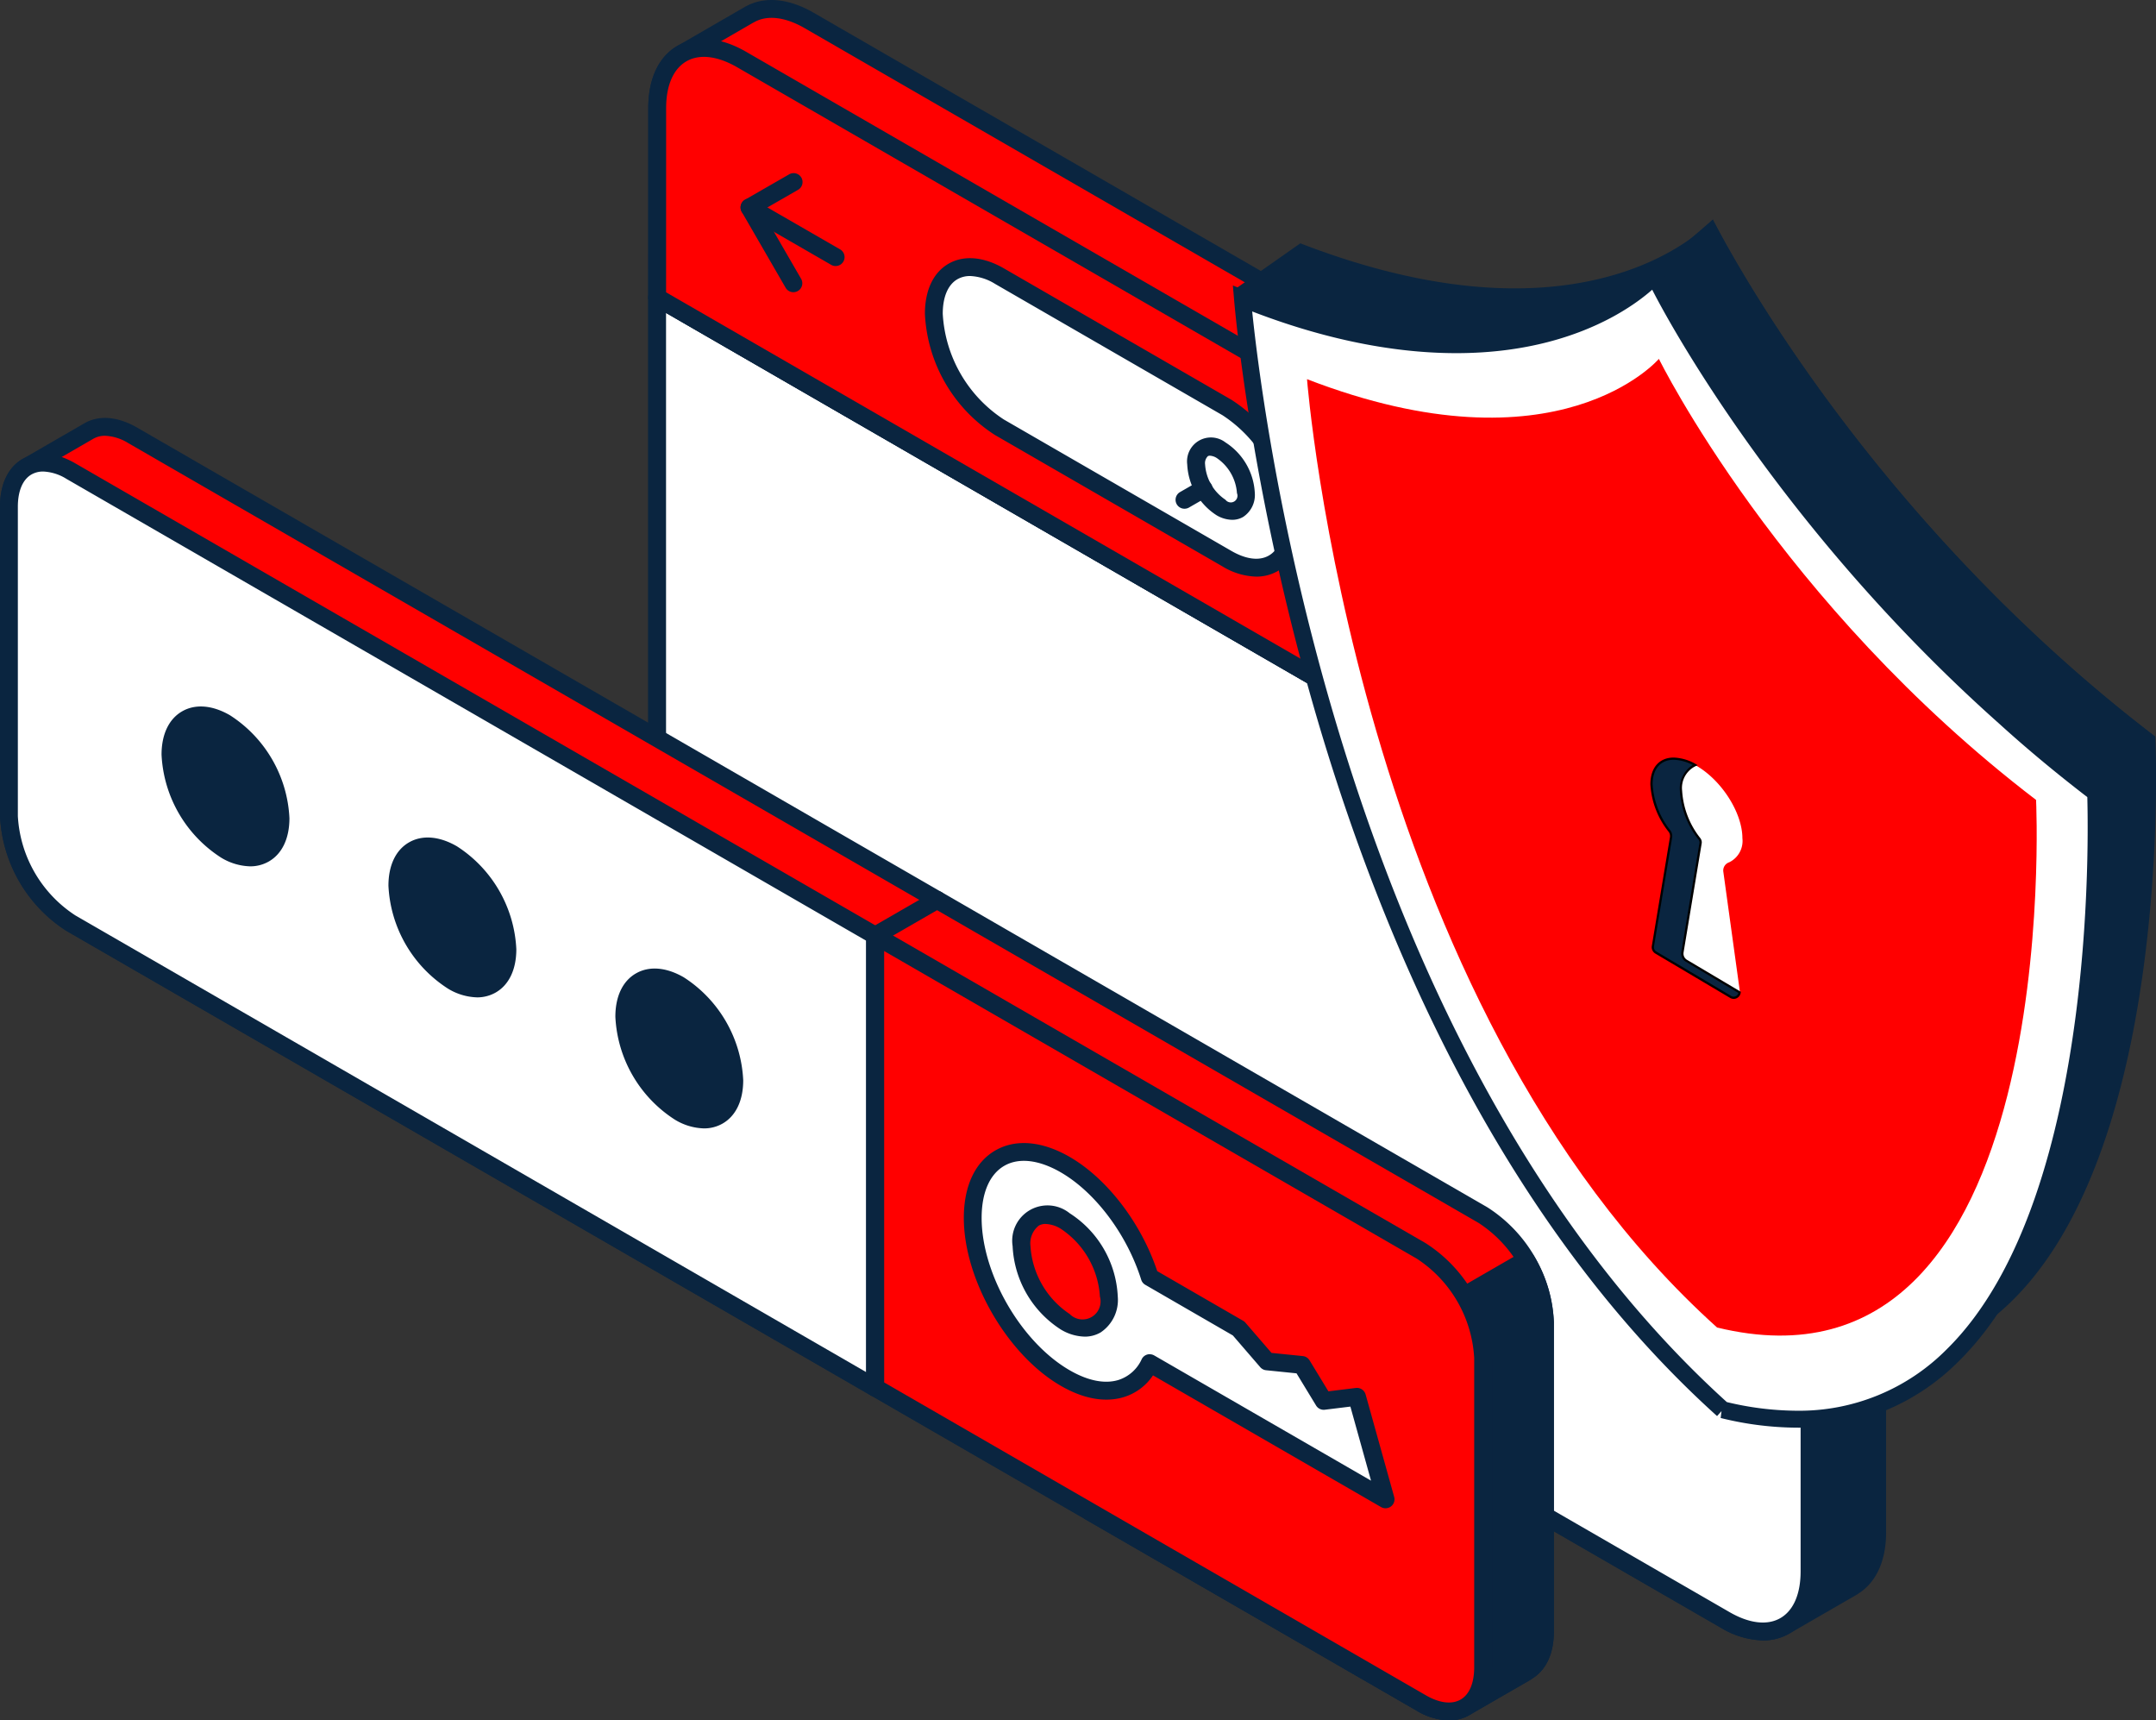
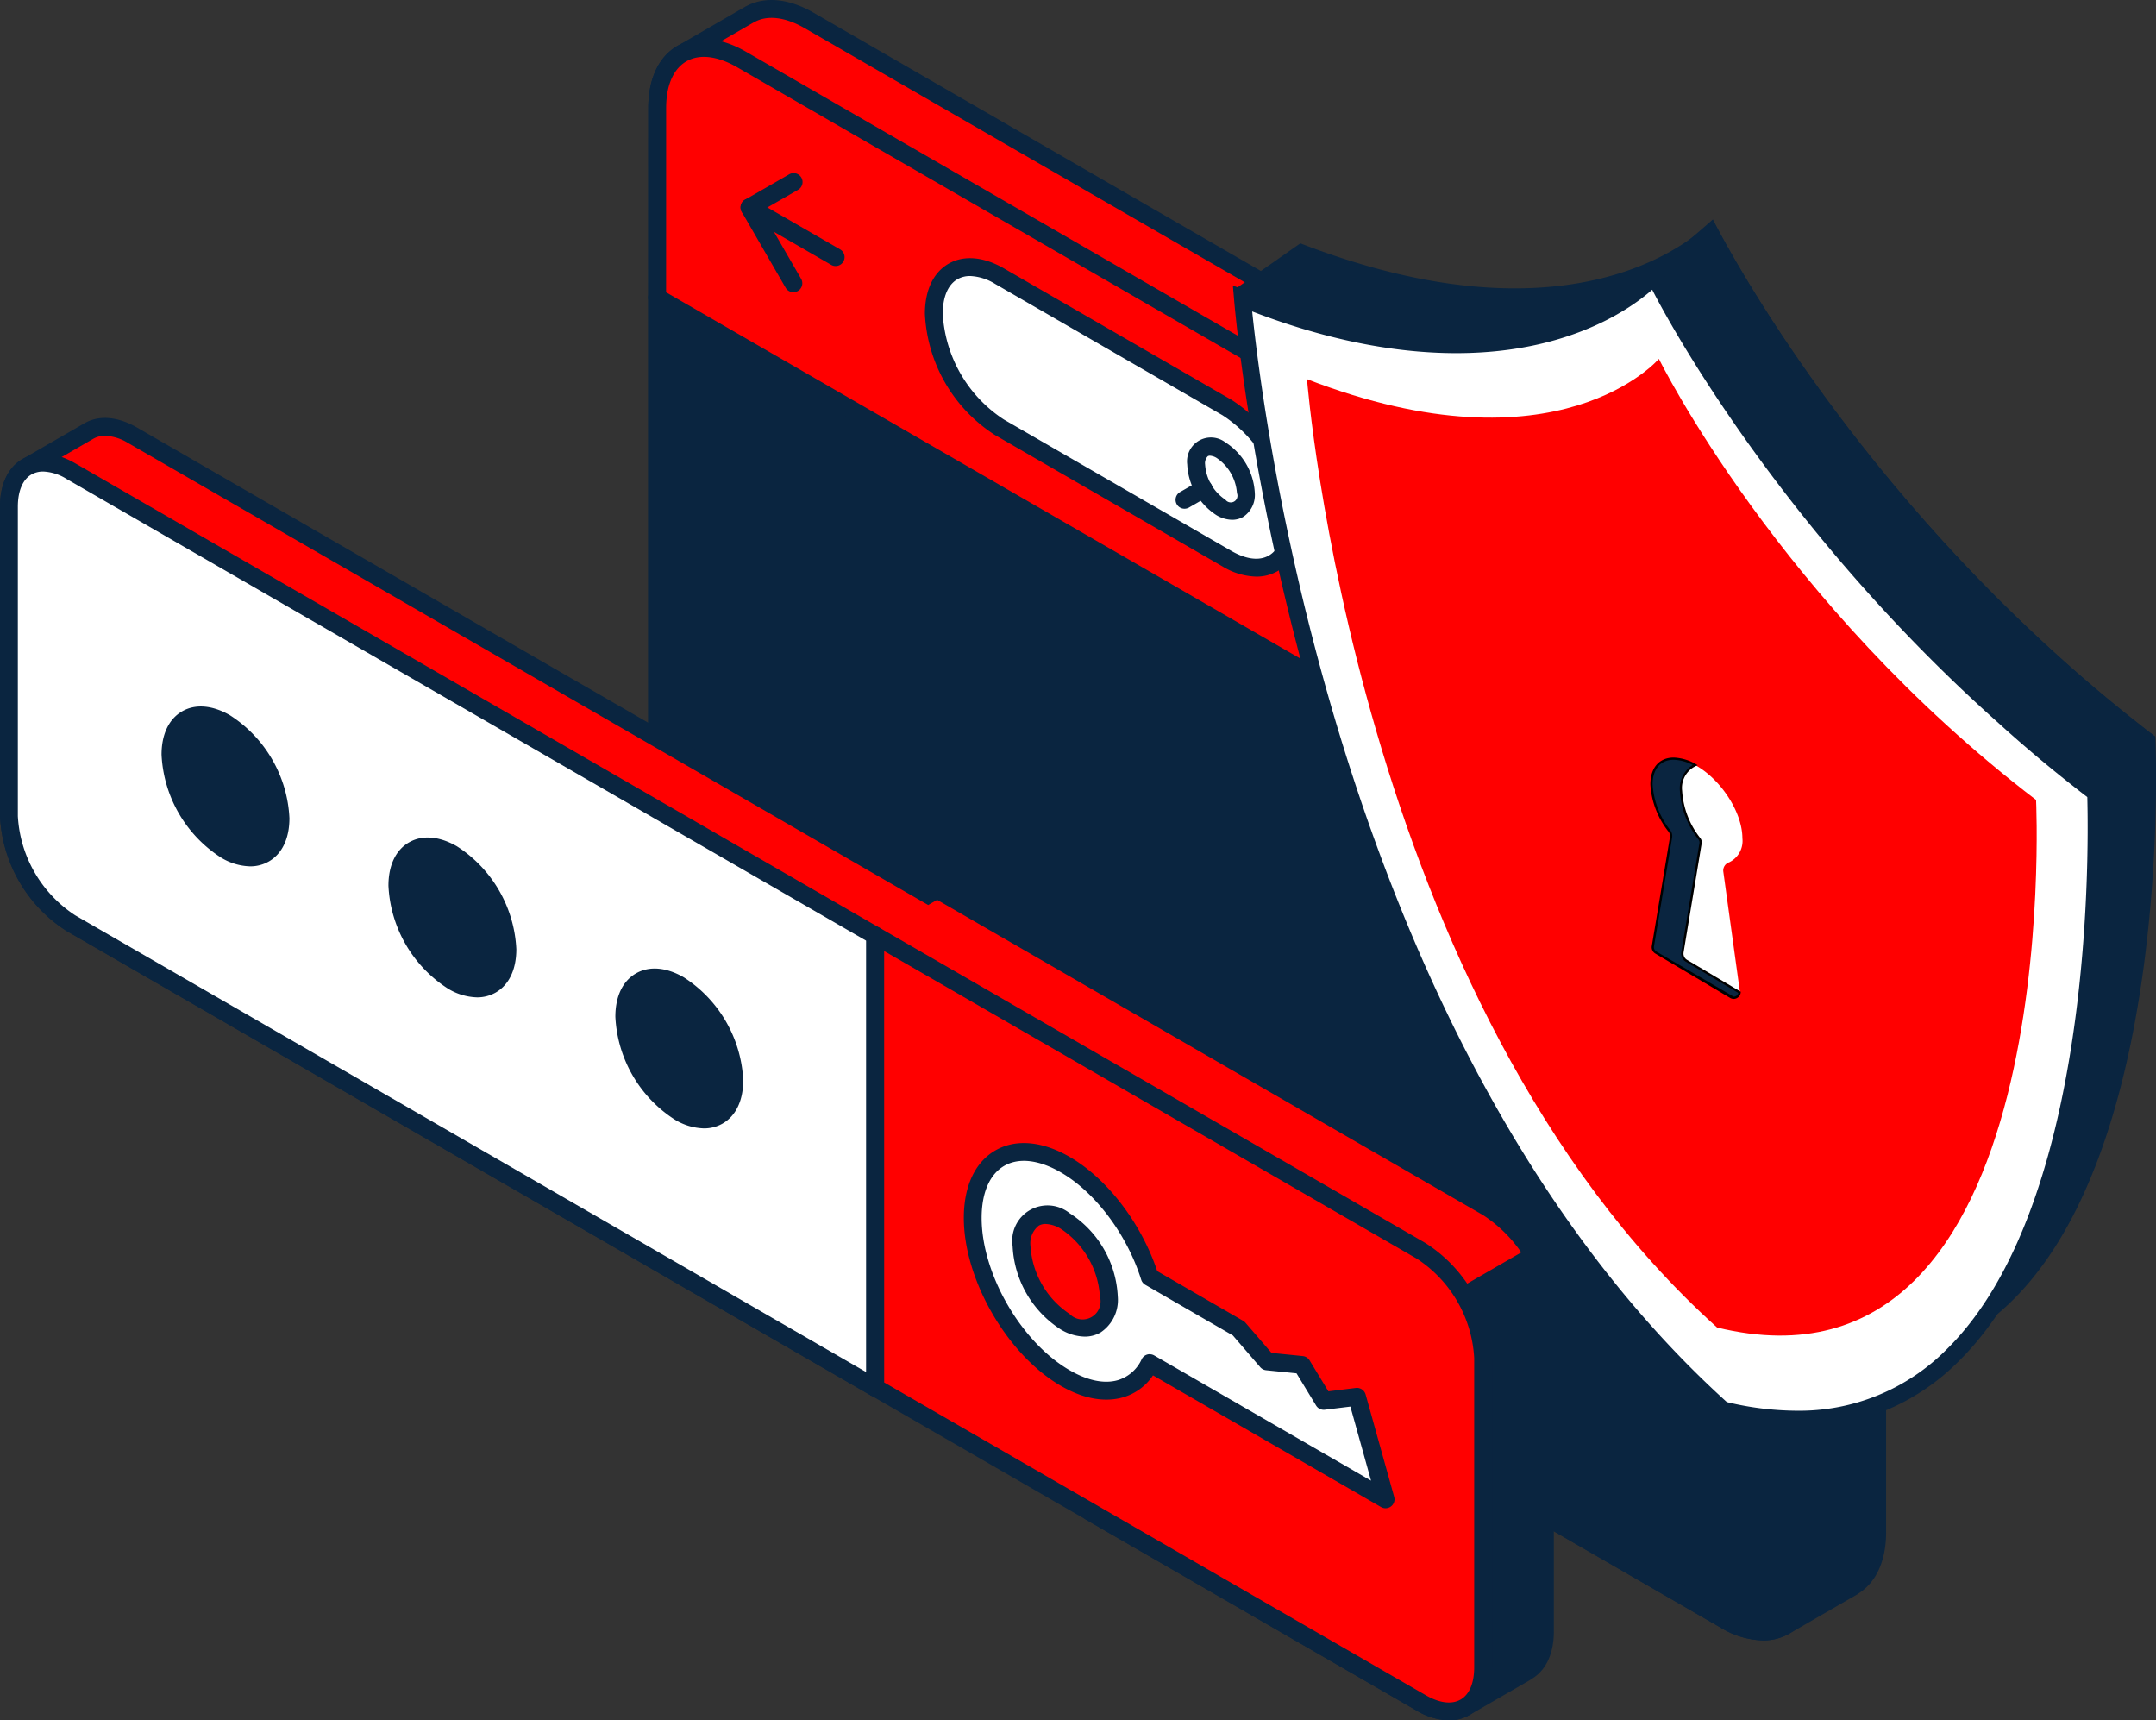
<svg xmlns="http://www.w3.org/2000/svg" width="254.751" height="203.236" viewBox="0 0 254.751 203.236">
  <rect x="0" y="0" width="254.751" height="203.236" fill="#333333" stroke="none" />
  <g id="icon_Cookies_sucks" transform="translate(-1107.605 -1918)">
    <path id="Контур_87280" data-name="Контур 87280" d="M463.943,179.262l-7.992,4.612v71.869c.005,6.359,4.474,14.088,9.987,17.27l116.194,67.081c2.759,1.594,5.252,1.748,7.063.715l8.05-4.65-.008-.011c1.773-1.055,2.869-3.259,2.869-6.4V257.875Z" transform="translate(729.303 1769.266)" fill="#0a2540" />
    <path id="Контур_87281" data-name="Контур 87281" d="M581.466,337.378a10.144,10.144,0,0,1-5-1.514L460.269,268.781c-5.792-3.344-10.51-11.5-10.515-18.183v-71.87a1.054,1.054,0,0,1,.528-.914l7.992-4.612a1.051,1.051,0,0,1,1.056,0l136.163,78.613a1.054,1.054,0,0,1,.528.914V324.6c0,3.328-1.145,5.882-3.229,7.209a.938.938,0,0,1-.159.115l-8.05,4.65a6.222,6.222,0,0,1-3.115.8m-129.6-158.04V250.6c.005,6.01,4.249,13.349,9.46,16.357l116.194,67.08c2.328,1.347,4.465,1.605,6.012.712l7.9-4.562a1.144,1.144,0,0,1,.125-.088c1.518-.9,2.354-2.853,2.354-5.491V253.338l-135.108-78Z" transform="translate(734.445 1774.412)" fill="#0a2540" />
-     <path id="Контур_87282" data-name="Контур 87282" d="M455.951,206.341V278.21c.005,6.36,4.474,14.088,9.987,17.271l116.194,67.081c5.516,3.188,9.985.616,9.985-5.733V284.954Z" transform="translate(729.303 1746.799)" fill="#fff" />
    <path id="Контур_87283" data-name="Контур 87283" d="M581.462,359.846a10.116,10.116,0,0,1-5-1.517l-116.194-67.08c-5.792-3.343-10.51-11.5-10.515-18.183V201.2a1.055,1.055,0,0,1,1.583-.914L587.5,278.9a1.054,1.054,0,0,1,.528.914v71.874c0,3.46-1.223,6.071-3.445,7.352a6.163,6.163,0,0,1-3.124.811m-129.6-156.822v70.041c.005,6.01,4.249,13.348,9.46,16.356L577.518,356.5c2.331,1.349,4.467,1.6,6.013.706s2.388-2.85,2.388-5.524V280.418Z" transform="translate(734.445 1751.943)" fill="#0a2540" />
    <path id="Контур_87284" data-name="Контур 87284" d="M590.116,74.667,473.925,7.585c-2.751-1.588-5.241-1.742-7.047-.709l0-.006-8.028,4.639c-1.786,1.05-2.891,3.265-2.891,6.426L455.951,40.3l136.166,78.613,7.989-4.612V91.937c0-6.354-4.471-14.088-9.99-17.27" transform="translate(729.303 1912.838)" fill="red" />
    <path id="Контур_87285" data-name="Контур 87285" d="M586.975,114.812a1.048,1.048,0,0,1-.528-.142L450.282,36.057a1.055,1.055,0,0,1-.528-.914l.005-22.366c0-3.437,1.212-6.042,3.412-7.335L461.206.8a.886.886,0,0,1,.115-.058c2.212-1.2,5.04-.93,7.989.772L585.5,68.594c5.8,3.346,10.521,11.5,10.518,18.184v22.366a1.054,1.054,0,0,1-.528.914L587.5,114.67a1.048,1.048,0,0,1-.528.142M451.865,34.534l135.11,78,6.934-4V86.779c0-6.009-4.242-13.346-9.463-16.357L468.256,3.341c-2.322-1.341-4.45-1.593-6-.706a.78.78,0,0,1-.1.048l-7.929,4.583c-1.521.895-2.364,2.853-2.364,5.512Zm143.1,74.61h0Z" transform="translate(734.445 1917.996)" fill="#0a2540" />
    <path id="Контур_87286" data-name="Контур 87286" d="M1113.141,489.176l7.989-4.612V462.2a20.284,20.284,0,0,0-2.872-9.718l-34.34,19.827Z" transform="translate(208.279 1542.576)" fill="#0a2540" />
    <path id="Контур_87287" data-name="Контур 87287" d="M1108,485.089a1.048,1.048,0,0,1-.528-.142l-29.223-16.869a1.055,1.055,0,0,1,0-1.828l34.34-19.827a1.043,1.043,0,0,1,.8-.1,1.056,1.056,0,0,1,.642.495,21.272,21.272,0,0,1,3.011,10.242v22.366a1.054,1.054,0,0,1-.528.914l-7.99,4.612a1.048,1.048,0,0,1-.528.142m-27.112-17.925L1108,482.814l6.934-4V457.056a18.558,18.558,0,0,0-2.227-8.263Z" transform="translate(213.42 1547.719)" fill="#0a2540" />
    <path id="Контур_87288" data-name="Контур 87288" d="M592.12,119c0-6.354-4.472-14.088-9.99-17.265L465.938,34.646c-5.516-3.188-9.982-.615-9.982,5.739l-.005,22.366,136.166,78.613Z" transform="translate(729.303 1890.389)" fill="red" />
    <path id="Контур_87289" data-name="Контур 87289" d="M586.975,137.247a1.05,1.05,0,0,1-.528-.142L450.282,58.492a1.054,1.054,0,0,1-.528-.914l.005-22.366c0-3.463,1.223-6.076,3.445-7.359s5.109-1.035,8.12.706L577.516,95.647c5.8,3.337,10.515,11.492,10.518,18.179l0,22.366a1.056,1.056,0,0,1-1.055,1.055M451.865,56.97,585.92,134.364l0-20.538c0-6.013-4.247-13.349-9.461-16.35L460.269,30.388c-2.331-1.345-4.463-1.6-6.009-.7s-2.39,2.853-2.39,5.529Z" transform="translate(734.445 1895.561)" fill="#0a2540" />
    <path id="Контур_87290" data-name="Контур 87290" d="M690.293,215.3c0,4.93-3.466,6.926-7.747,4.452l-26.884-15.522a17.113,17.113,0,0,1-7.747-13.4c0-4.93,3.463-6.926,7.747-4.458l26.884,15.523a17.12,17.12,0,0,1,7.747,13.406" transform="translate(570.031 1764.246)" fill="#fff" />
    <g id="Сгруппировать_14623" data-name="Сгруппировать 14623">
      <path id="Контур_87291" data-name="Контур 87291" d="M680.875,216.711a8.09,8.09,0,0,1-4-1.208L649.992,199.98a18.031,18.031,0,0,1-8.275-14.315c0-2.773.988-4.873,2.785-5.913s4.128-.849,6.544.541l26.885,15.523a18.051,18.051,0,0,1,8.275,14.32c0,2.775-.991,4.876-2.791,5.913a5.007,5.007,0,0,1-2.541.661M647.058,181.2a2.954,2.954,0,0,0-1.5.378c-1.117.646-1.733,2.1-1.732,4.085a15.969,15.969,0,0,0,7.22,12.487l26.884,15.523c1.731,1,3.3,1.2,4.429.547s1.736-2.1,1.736-4.086a15.989,15.989,0,0,0-7.22-12.493l-26.884-15.523a6.035,6.035,0,0,0-2.934-.919" transform="translate(575.174 1769.408)" fill="#0a2540" />
      <path id="Контур_87292" data-name="Контур 87292" d="M829.049,313.427a3.725,3.725,0,0,1-1.851-.544,7.564,7.564,0,0,1-3.459-6,2.822,2.822,0,0,1,4.517-2.6,7.546,7.546,0,0,1,3.47,6,3.1,3.1,0,0,1-1.389,2.81,2.564,2.564,0,0,1-1.288.334m-2.63-7.573a.475.475,0,0,0-.24.055,1.149,1.149,0,0,0-.329.976,5.426,5.426,0,0,0,2.408,4.173.788.788,0,0,0,1.358-.775,5.494,5.494,0,0,0-2.412-4.171,1.7,1.7,0,0,0-.785-.258" transform="translate(424.148 1665.98)" fill="#0a2540" />
      <path id="Контур_87293" data-name="Контур 87293" d="M816.709,336.363a1.055,1.055,0,0,1-.528-1.971l2.237-1.286a1.056,1.056,0,1,1,1.053,1.83l-2.237,1.286a1.057,1.057,0,0,1-.525.14" transform="translate(430.859 1641.736)" fill="#0a2540" />
      <path id="Контур_87294" data-name="Контур 87294" d="M520.061,134.25a1.057,1.057,0,0,1-.915-.526l-5.183-8.96a1.056,1.056,0,0,1,.388-1.444l5.181-2.979a1.056,1.056,0,1,1,1.052,1.83l-4.264,2.451,4.654,8.043a1.055,1.055,0,0,1-.912,1.584" transform="translate(681.289 1818.27)" fill="#0a2540" />
      <path id="Контур_87295" data-name="Контур 87295" d="M525.054,145.673a1.048,1.048,0,0,1-.526-.142l-10.177-5.87a1.055,1.055,0,0,1,1.055-1.828l10.177,5.87a1.055,1.055,0,0,1-.529,1.969" transform="translate(681.287 1803.756)" fill="#0a2540" />
      <path id="Контур_87296" data-name="Контур 87296" d="M973.027,404.3a1.049,1.049,0,0,1-.526-.141l-10.172-5.87a1.055,1.055,0,1,1,1.056-1.828l10.172,5.87a1.055,1.055,0,0,1-.529,1.969" transform="translate(309.6 1589.172)" fill="#0a2540" />
      <path id="Контур_87297" data-name="Контур 87297" d="M992.711,392.951h0a1.056,1.056,0,0,1-1.055-1.055l0-11.724a1.055,1.055,0,1,1,2.111,0l0,11.724a1.056,1.056,0,0,1-1.055,1.055" transform="translate(284.828 1603.447)" fill="#0a2540" />
      <path id="Контур_87298" data-name="Контур 87298" d="M1099.538,473.526a1.048,1.048,0,0,1-.528-.142L1089.69,468a1.055,1.055,0,0,1-.528-.914l0-7.844a1.055,1.055,0,0,1,1.583-.914l9.32,5.376a1.055,1.055,0,0,1,.528.914l0,7.849a1.056,1.056,0,0,1-1.055,1.055m-8.264-7.045,7.209,4.162,0-5.411-7.209-4.16Z" transform="translate(203.928 1537.84)" fill="#0a2540" />
      <path id="Контур_87299" data-name="Контур 87299" d="M1119.557,462.331a1.051,1.051,0,0,1-.528-.142l-3.413-1.968a1.055,1.055,0,1,1,1.055-1.828l1.829,1.054,0-5.411-7.21-4.162v2.039a1.055,1.055,0,0,1-1.054,1.057h0a1.054,1.054,0,0,1-1.055-1.054l0-3.87a1.055,1.055,0,0,1,1.583-.915l9.322,5.381a1.054,1.054,0,0,1,.528.912l.005,7.849a1.057,1.057,0,0,1-.528.915,1.044,1.044,0,0,1-.528.142" transform="translate(187.324 1547.133)" fill="#0a2540" />
    </g>
    <path id="Контур_87300" data-name="Контур 87300" d="M108.552,409.616,13.51,354.74A16.133,16.133,0,0,1,6.2,342.087l0-36.534c0-2.333.816-3.966,2.141-4.73l7.316-4.224c1.322-.759,3.15-.646,5.167.519l95.048,54.873,0,53.406Z" transform="translate(1102.465 1672.311)" fill="red" />
    <path id="Контур_87344" data-name="Контур 87344" d="M18.535,25.114a2.915,2.915,0,0,0,1.634-2.962c0-3.036-2.461-6.92-5.5-8.675a5.618,5.618,0,0,0-2.746-.849c-1.65,0-2.751,1.138-2.751,3.178A9.942,9.942,0,0,0,11.326,21.4a.854.854,0,0,1,.153.622L9.333,34.9a.861.861,0,0,0,.406.875l8.849,5.244a.844.844,0,0,0,1.27-.849l-1.95-14.124a.9.9,0,0,1,.627-.928M19.6,40.2a.6.6,0,0,1-.137.469.592.592,0,0,1-.443.2.564.564,0,0,1-.3-.084L9.876,35.544a.589.589,0,0,1-.279-.606l2.14-12.87a1.115,1.115,0,0,0-.2-.827,9.757,9.757,0,0,1-2.108-5.434c0-1.829.933-2.92,2.493-2.92a5.4,5.4,0,0,1,2.619.822c2.962,1.708,5.37,5.5,5.37,8.443a2.676,2.676,0,0,1-1.476,2.719,1.15,1.15,0,0,0-.785,1.207Z" transform="translate(1296.49 1992.867)" />
    <g id="Сгруппировать_14631" data-name="Сгруппировать 14631" transform="translate(-3.043 2)">
      <path id="Контур_87338" data-name="Контур 87338" d="M100.768,51.786C73.457,27.258,60.282,1.1,59.7,0l-.084.084a17.861,17.861,0,0,1-2.43,2.087l-.026.026c-5.407,3.9-19.8,10.809-46.2.611L3.049,8.357,13.671,23.848l.316.285c3.152,16.818,9.307,41.324,20.9,64.962,8.058,16.412,18.752,32.391,32.881,45.072.258.063.522.116.78.179a30.993,30.993,0,0,0,14.825.116l.78,2.8,8.7-7.568c17.571-14.077,19.221-50.6,19.221-63.776,0-3.036-.09-4.828-.09-4.828-3.958-3.03-7.716-6.156-11.21-9.3" transform="translate(1253.332 1941.938)" fill="#0a2540" />
      <path id="Контур_87339" data-name="Контур 87339" d="M20.2,0l-.09.084L17.688,2.171l-.032.026L9.25,9.508,11.1,21.877l5.028,33.43L28.408,72.82l2.256,3.2,23.753-4.158,7.1-1.239,10.952-9.539c-3.958-3.03-7.716-6.156-11.2-9.3C33.952,27.253,20.776,1.1,20.2,0" transform="translate(1292.832 1941.938)" fill="#0a2540" />
      <path id="Контур_87340" data-name="Контур 87340" d="M90.146,54.075C62.187,29.21,48.664,2.062,48.748,1.82c-.069.084-7.178,8.19-23.453,8.19-7.705,0-16.264-1.8-25.271-5.455.148,1.739,3.7,43.069,22.336,82.886,9.36,19.985,20.96,36.275,34.41,48.392a37.023,37.023,0,0,0,8.7,1.112,25.521,25.521,0,0,0,18.483-7.558c18.92-18.631,16.854-66.053,16.886-66.432-3.774-2.883-7.378-5.871-10.693-8.88" transform="translate(1257.434 1946.709)" fill="#fff" stroke="#0a2540" stroke-width="2" />
      <path id="Контур_87342" data-name="Контур 87342" d="M43.048,3.692S31.2,17.569,1.471,6.09c0,0,5.7,73.594,48.455,112.031,41.208,10.024,37.688-62.327,37.688-62.327C57.252,32.6,43.048,3.692,43.048,3.692" transform="translate(1263.613 1954.703)" fill="red" />
      <path id="Контур_87343" data-name="Контур 87343" d="M18.385,24.891a2.8,2.8,0,0,0,1.549-2.841c0-2.988-2.44-6.83-5.434-8.559a5.533,5.533,0,0,0-2.683-.838c-1.644,0-2.625,1.144-2.625,3.052a9.733,9.733,0,0,0,2.134,5.518,1.006,1.006,0,0,1,.174.717L9.357,34.815a.73.73,0,0,0,.343.738L18.549,40.8l.369.105a.719.719,0,0,0,.706-.822l-1.95-14.119a1.024,1.024,0,0,1,.711-1.07" transform="translate(1296.594 1992.969)" fill="#fff" />
      <path id="Контур_87345" data-name="Контур 87345" d="M12.847,35.526l2.145-12.875a.674.674,0,0,0-.132-.522,10.083,10.083,0,0,1-2.177-5.681c0-1.6.7-2.751,1.813-2.962a5.543,5.543,0,0,0-2.677-.833c-1.644,0-2.625,1.138-2.625,3.052a9.774,9.774,0,0,0,2.129,5.518.979.979,0,0,1,.179.717L9.358,34.815a.721.721,0,0,0,.343.738L18.55,40.8l.353.1a.979.979,0,0,0,.764-.6l-6.351-3.774a.973.973,0,0,1-.469-1" transform="translate(1296.598 1992.969)" fill="#0a2540" />
-       <path id="Контур_87346" data-name="Контур 87346" d="M13.09,35.65l2.14-12.875a.8.8,0,0,0-.153-.622,9.971,9.971,0,0,1-2.156-5.6,2.858,2.858,0,0,1,1.839-3.02l-.09-.058a5.634,5.634,0,0,0-2.746-.849c-1.65,0-2.756,1.138-2.756,3.178A9.913,9.913,0,0,0,11.33,21.4a.854.854,0,0,1,.153.622L9.338,34.9a.861.861,0,0,0,.406.875l8.844,5.244a.876.876,0,0,0,.427.121.845.845,0,0,0,.833-.849l-6.356-3.774a.85.85,0,0,1-.4-.864m5.924,5.223a.529.529,0,0,1-.29-.084L9.88,35.544a.6.6,0,0,1-.285-.606l2.145-12.87a1.121,1.121,0,0,0-.2-.827,9.757,9.757,0,0,1-2.108-5.434c0-1.829.933-2.92,2.493-2.92a5.088,5.088,0,0,1,2.245.617,3.272,3.272,0,0,0-1.513,3.052,10.208,10.208,0,0,0,2.2,5.755.545.545,0,0,1,.111.422L12.827,35.608a1.108,1.108,0,0,0,.532,1.133l6.208,3.689a.579.579,0,0,1-.553.443" transform="translate(1296.486 1992.867)" />
+       <path id="Контур_87346" data-name="Контур 87346" d="M13.09,35.65l2.14-12.875a.8.8,0,0,0-.153-.622,9.971,9.971,0,0,1-2.156-5.6,2.858,2.858,0,0,1,1.839-3.02l-.09-.058a5.634,5.634,0,0,0-2.746-.849c-1.65,0-2.756,1.138-2.756,3.178A9.913,9.913,0,0,0,11.33,21.4a.854.854,0,0,1,.153.622L9.338,34.9a.861.861,0,0,0,.406.875l8.844,5.244a.876.876,0,0,0,.427.121.845.845,0,0,0,.833-.849l-6.356-3.774a.85.85,0,0,1-.4-.864m5.924,5.223L9.88,35.544a.6.6,0,0,1-.285-.606l2.145-12.87a1.121,1.121,0,0,0-.2-.827,9.757,9.757,0,0,1-2.108-5.434c0-1.829.933-2.92,2.493-2.92a5.088,5.088,0,0,1,2.245.617,3.272,3.272,0,0,0-1.513,3.052,10.208,10.208,0,0,0,2.2,5.755.545.545,0,0,1,.111.422L12.827,35.608a1.108,1.108,0,0,0,.532,1.133l6.208,3.689a.579.579,0,0,1-.553.443" transform="translate(1296.486 1992.867)" />
    </g>
    <path id="Контур_87301" data-name="Контур 87301" d="M103.411,405.509a1.062,1.062,0,0,1-.528-.14L7.841,350.492A17.066,17.066,0,0,1,0,336.925l0-36.534c0-2.647.948-4.652,2.669-5.644l7.316-4.224c1.722-.988,3.933-.8,6.222.519l95.048,54.873a1.054,1.054,0,0,1,.528.914l0,53.406a1.059,1.059,0,0,1-.528.915l-7.313,4.219a1.066,1.066,0,0,1-.528.14m-91-113.5a2.737,2.737,0,0,0-1.376.344l-7.313,4.223c-1.04.6-1.613,1.956-1.613,3.816l0,36.534A14.988,14.988,0,0,0,8.9,348.664l94.515,54.572,6.258-3.611,0-52.187L15.151,292.87a5.63,5.63,0,0,0-2.739-.862" transform="translate(1107.605 1677.473)" fill="#0a2540" />
    <path id="Контур_87302" data-name="Контур 87302" d="M13.51,375.31A16.133,16.133,0,0,1,6.2,362.657l0-36.534c0-4.664,3.273-6.544,7.314-4.213l95.045,54.876,0,53.4Z" transform="translate(1102.465 1651.74)" fill="#fff" />
    <path id="Контур_87303" data-name="Контур 87303" d="M103.412,426.07a1.063,1.063,0,0,1-.528-.14L7.842,371.053A17.066,17.066,0,0,1,0,357.486l0-36.534c0-2.645.947-4.649,2.664-5.641s3.934-.816,6.232.514L103.942,370.7a1.054,1.054,0,0,1,.528.914l0,53.4a1.052,1.052,0,0,1-1.055,1.055M5.1,316.792a2.731,2.731,0,0,0-1.382.348c-1.037.6-1.609,1.954-1.609,3.813l0,36.534A14.987,14.987,0,0,0,8.9,369.226l93.46,53.962,0-50.964L7.842,317.653a5.634,5.634,0,0,0-2.739-.862" transform="translate(1107.605 1656.912)" fill="#0a2540" />
    <path id="Контур_87304" data-name="Контур 87304" d="M676.934,719.594h0c-1.327.761-3.152.651-5.172-.514l-64.514-37.251,0-53.4,7.313-4.221,64.517,37.251a16.135,16.135,0,0,1,7.308,12.651l0,36.541c0,2.361-.849,4-2.209,4.747l.008.011Z" transform="translate(603.773 1400.094)" fill="red" />
-     <path id="Контур_87305" data-name="Контур 87305" d="M669.891,715.994a7.709,7.709,0,0,1-3.8-1.143L601.579,677.6a1.058,1.058,0,0,1-.528-.915l0-53.4a1.055,1.055,0,0,1,.528-.914l7.313-4.221a1.05,1.05,0,0,1,1.055,0L674.462,655.4a17.067,17.067,0,0,1,7.835,13.564l0,36.542c0,2.6-.919,4.568-2.593,5.576a1.188,1.188,0,0,1-.136.1l-7.25,4.186h0a4.814,4.814,0,0,1-2.428.629m1.9-1.544h0Zm-68.631-38.375,63.987,36.946c1.615.934,3.075,1.11,4.118.514l7.1-4.1a1.105,1.105,0,0,1,.155-.107c1.072-.588,1.663-1.946,1.663-3.82l0-36.542a14.994,14.994,0,0,0-6.78-11.737l-63.989-36.946-6.258,3.611Z" transform="translate(608.916 1405.238)" fill="#0a2540" />
    <path id="Контур_87306" data-name="Контур 87306" d="M810.106,881.412l0,36.542c0,2.361-.849,4-2.21,4.747l.008.011-7.25,4.186c-1.327.761-3.152.651-5.172-.514L756.362,903.8l51.5-29.737a15.023,15.023,0,0,1,2.24,7.352" transform="translate(480.053 1192.793)" fill="#0a2540" />
    <path id="Контур_87307" data-name="Контур 87307" d="M793.612,923.3a7.7,7.7,0,0,1-3.8-1.143l-39.123-22.586a1.058,1.058,0,0,1,0-1.83l51.5-29.735a1.058,1.058,0,0,1,1.437.378,15.991,15.991,0,0,1,2.385,7.889l0,36.54c0,2.6-.919,4.568-2.593,5.576a1.215,1.215,0,0,1-.136.1l-7.25,4.186a4.829,4.829,0,0,1-2.431.629m-40.281-24.644,37.539,21.671c1.615.934,3.079,1.11,4.12.514l7.1-4.1a1.092,1.092,0,0,1,.155-.107c1.072-.588,1.663-1.946,1.663-3.82l0-36.542h0a13.252,13.252,0,0,0-1.589-5.9Z" transform="translate(485.193 1197.932)" fill="#0a2540" />
    <path id="Контур_87308" data-name="Контур 87308" d="M671.762,739.648,607.248,702.4l0-53.4,64.514,37.251a16.141,16.141,0,0,1,7.313,12.653v36.536c0,4.656-3.271,6.544-7.311,4.211" transform="translate(603.773 1379.527)" fill="red" />
    <path id="Контур_87309" data-name="Контур 87309" d="M669.893,736.564a7.7,7.7,0,0,1-3.8-1.146l-64.514-37.251a1.059,1.059,0,0,1-.528-.915l0-53.4a1.055,1.055,0,0,1,1.583-.914l64.514,37.251a17.077,17.077,0,0,1,7.841,13.567v36.536c0,2.644-.947,4.647-2.666,5.64a4.814,4.814,0,0,1-2.428.632m-66.731-39.922,63.987,36.946c1.613.937,3.074,1.113,4.117.517s1.61-1.954,1.61-3.812V693.756a15,15,0,0,0-6.786-11.74L603.16,645.679Z" transform="translate(608.916 1384.672)" fill="#0a2540" />
    <path id="Контур_87310" data-name="Контур 87310" d="M124.792,497.193c-3.589-2.072-6.5-.4-6.5,3.74a14.355,14.355,0,0,0,6.5,11.246c3.589,2.072,6.5.4,6.5-3.74a14.355,14.355,0,0,0-6.5-11.246M151.6,512.671c-3.592-2.072-6.505-.4-6.5,3.743a14.342,14.342,0,0,0,6.5,11.241c3.592,2.075,6.5.4,6.5-3.738a14.353,14.353,0,0,0-6.5-11.246m26.807,15.479c-3.589-2.072-6.5-.4-6.5,3.743a14.355,14.355,0,0,0,6.5,11.243c3.587,2.072,6.5.4,6.5-3.74a14.353,14.353,0,0,0-6.5-11.246" transform="translate(1009.459 1506.217)" fill="#0a2540" />
    <path id="Контур_87311" data-name="Контур 87311" d="M176.178,539.926a6.947,6.947,0,0,1-3.435-1.035,15.309,15.309,0,0,1-7.027-12.157c0-2.393.86-4.209,2.425-5.113s3.577-.745,5.657.456a15.31,15.31,0,0,1,7.025,12.16c0,2.392-.863,4.208-2.428,5.112a4.377,4.377,0,0,1-2.216.577m-5.811-16.772a2.313,2.313,0,0,0-1.171.294c-.885.511-1.371,1.678-1.37,3.284a13.407,13.407,0,0,0,5.972,10.331c1.4.808,2.656.97,3.541.456s1.373-1.676,1.373-3.283a13.41,13.41,0,0,0-5.969-10.332,4.893,4.893,0,0,0-2.376-.75m-21,1.293a6.954,6.954,0,0,1-3.44-1.038,15.3,15.3,0,0,1-7.025-12.154c0-2.393.859-4.209,2.424-5.113s3.58-.745,5.662.456a15.31,15.31,0,0,1,7.025,12.16c0,2.392-.862,4.206-2.427,5.11a4.384,4.384,0,0,1-2.219.579m-5.811-16.772a2.313,2.313,0,0,0-1.172.294c-.885.511-1.372,1.678-1.37,3.284a13.405,13.405,0,0,0,5.969,10.328c1.4.809,2.656.969,3.548.459s1.371-1.677,1.371-3.283a13.411,13.411,0,0,0-5.969-10.332,4.9,4.9,0,0,0-2.377-.75m-21,1.293a6.949,6.949,0,0,1-3.437-1.035,15.322,15.322,0,0,1-7.027-12.16c0-2.392.862-4.208,2.427-5.112s3.58-.741,5.656.458a15.309,15.309,0,0,1,7.028,12.16c0,2.394-.864,4.209-2.43,5.112a4.381,4.381,0,0,1-2.216.577M116.748,492.2a2.309,2.309,0,0,0-1.171.293c-.885.511-1.371,1.678-1.371,3.284a13.216,13.216,0,0,0,5.972,10.332c1.4.807,2.655.967,3.543.458s1.373-1.678,1.374-3.286a13.409,13.409,0,0,0-5.972-10.331,4.894,4.894,0,0,0-2.374-.75" transform="translate(1014.6 1511.375)" fill="#0a2540" />
    <path id="Контур_87312" data-name="Контур 87312" d="M723.7,840.168l-3.378-12.112-3.924.481-2.584-4.243-4.114-.418-3.353-3.886-10.5-6.071c-1.7-5.4-5.521-10.7-9.988-13.285-6.035-3.482-10.93-.668-10.93,6.3s4.9,15.429,10.933,18.914c4.463,2.581,8.286,1.687,9.985-1.759Zm-32.688-23.949c0,3.281-2.314,4.615-5.159,2.974a11.407,11.407,0,0,1-5.156-8.932c0-3.287,2.306-4.617,5.158-2.968a11.367,11.367,0,0,1,5.156,8.927" transform="translate(547.617 1254.953)" fill="#fff" />
    <path id="Контур_87313" data-name="Контур 87313" d="M718.562,836.044a1.064,1.064,0,0,1-.528-.14l-26.949-15.561a6.407,6.407,0,0,1-3.463,2.572c-2.2.665-4.766.206-7.43-1.339-6.32-3.646-11.461-12.541-11.461-19.826,0-3.757,1.322-6.589,3.723-7.976s5.526-1.119,8.791.766c4.426,2.557,8.451,7.822,10.339,13.489l10.152,5.868a1.039,1.039,0,0,1,.271.224l3.08,3.569,3.7.375a1.058,1.058,0,0,1,.794.5l2.229,3.664,3.25-.4a1.069,1.069,0,0,1,1.145.764l3.378,12.112a1.057,1.057,0,0,1-1.017,1.338M690.7,817.849a1.069,1.069,0,0,1,.528.14l25.618,14.792-2.439-8.748-3.025.371a1.052,1.052,0,0,1-1.029-.5l-2.31-3.8-3.594-.365a1.057,1.057,0,0,1-.691-.36l-3.237-3.751-10.349-5.982a1.052,1.052,0,0,1-.48-.6c-1.679-5.34-5.411-10.32-9.508-12.688-2.585-1.492-4.961-1.762-6.679-.765s-2.669,3.177-2.669,6.148c0,6.614,4.668,14.689,10.405,18,2.148,1.242,4.142,1.643,5.762,1.146a4.53,4.53,0,0,0,2.748-2.457,1.057,1.057,0,0,1,.947-.588m-7.687-2.075a5.716,5.716,0,0,1-2.831-.848,12.4,12.4,0,0,1-5.684-9.846,4.171,4.171,0,0,1,6.742-3.882,12.362,12.362,0,0,1,5.684,9.841,4.609,4.609,0,0,1-2.035,4.245,3.7,3.7,0,0,1-1.876.491m-4.612-13.313a1.606,1.606,0,0,0-.812.2,2.682,2.682,0,0,0-.98,2.42,10.413,10.413,0,0,0,4.63,8.018,2.128,2.128,0,0,0,3.574-2.059v0a10.369,10.369,0,0,0-4.627-8.01,3.686,3.686,0,0,0-1.785-.566" transform="translate(552.758 1260.133)" fill="#0a2540" />
  </g>
</svg>